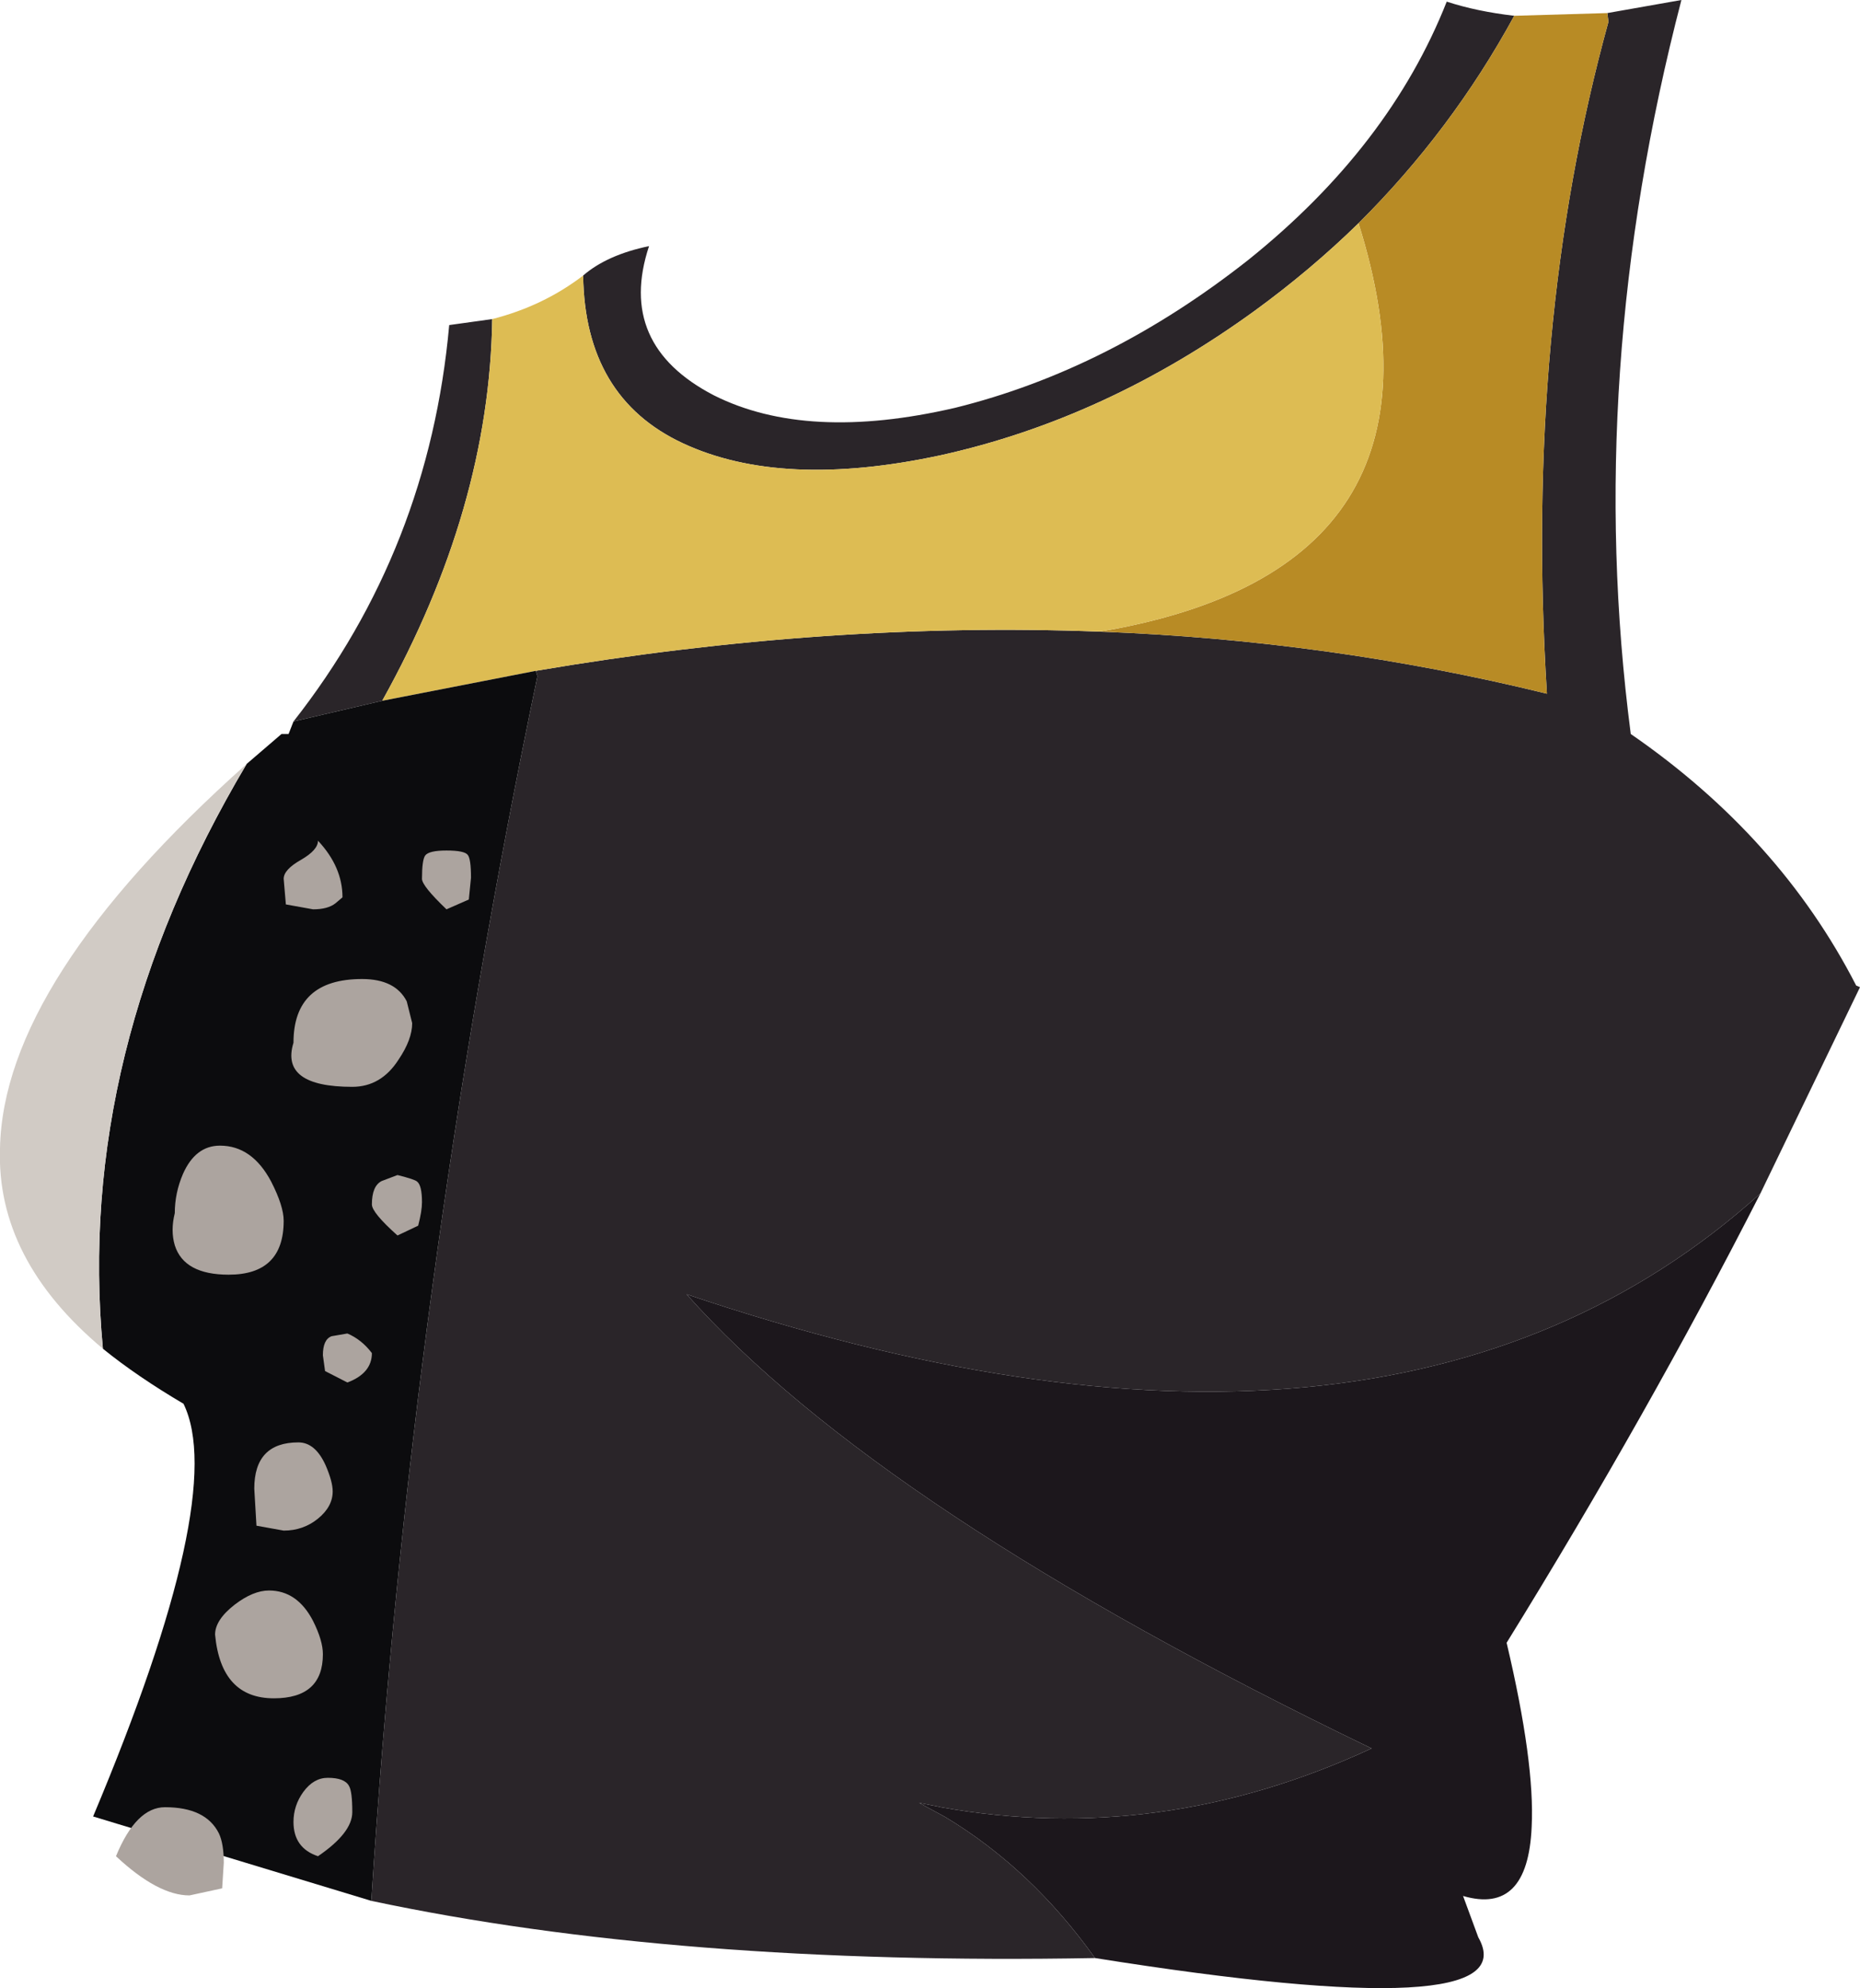
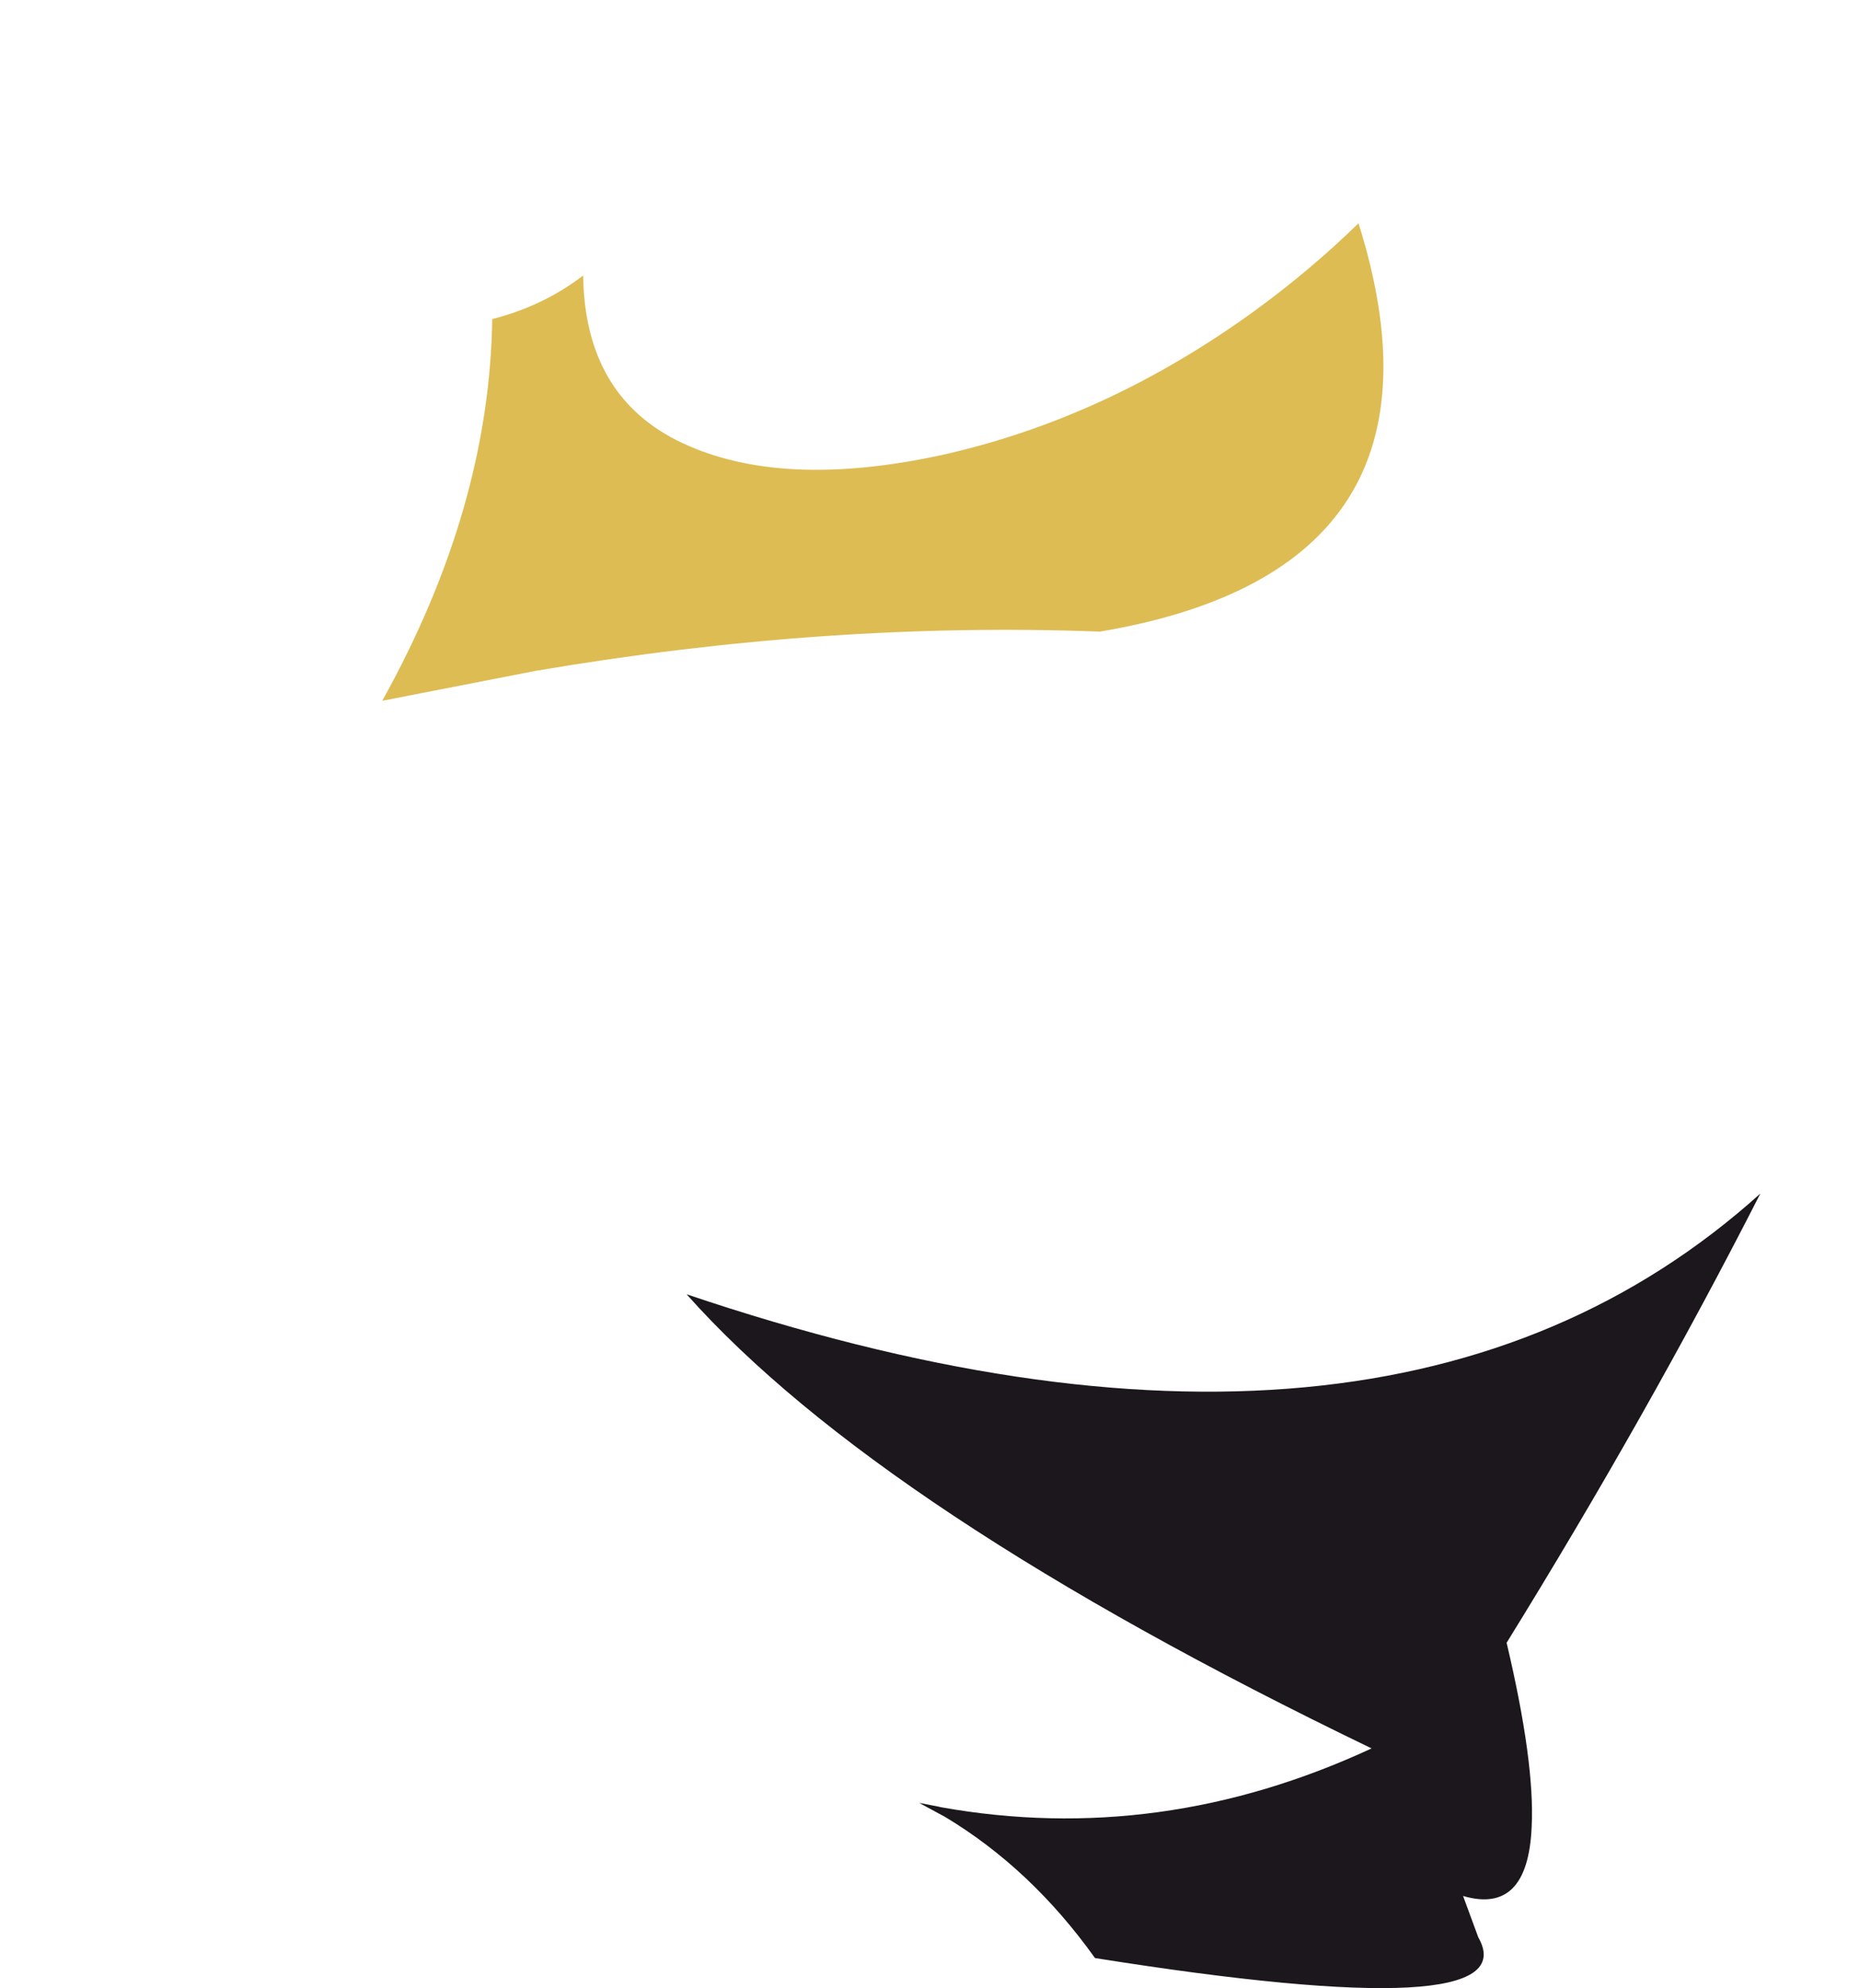
<svg xmlns="http://www.w3.org/2000/svg" height="182.55px" width="170.8px">
  <g transform="matrix(1.0, 0.0, 0.0, 1.0, 69.9, 179.9)">
-     <path d="M-16.35 -154.6 Q-14.15 -156.5 -10.3 -157.3 -13.3 -148.25 -4.35 -143.6 4.2 -139.3 17.8 -142.45 31.95 -145.95 44.75 -156.05 57.7 -166.45 62.95 -179.75 65.7 -178.85 69.15 -178.45 63.4 -167.9 54.85 -159.4 50.45 -155.1 45.3 -151.35 31.65 -141.45 16.5 -138.1 1.9 -134.95 -7.2 -139.2 -16.2 -143.4 -16.35 -154.6 M77.7 -178.7 L84.5 -179.9 Q75.55 -145.5 79.85 -112.5 93.55 -103.05 100.55 -89.4 L100.9 -89.25 91.75 -70.3 Q57.4 -39.35 -6.85 -61.05 10.85 -41.15 56.05 -19.35 36.65 -10.35 16.5 -13.95 L16.3 -14.0 14.5 -14.35 16.9 -13.05 Q24.8 -8.3 30.65 -0.1 -7.75 0.6 -35.8 -5.35 -32.2 -61.95 -20.55 -117.8 L-20.7 -118.3 Q6.05 -122.85 31.1 -121.9 52.2 -121.1 72.15 -116.2 70.05 -149.8 77.8 -177.9 L77.7 -178.7 M-42.95 -113.65 Q-30.5 -129.5 -28.65 -150.05 L-24.7 -150.6 Q-24.95 -133.25 -34.8 -115.55 L-42.95 -113.65" fill="#2a2529" fill-rule="evenodd" stroke="none" />
-     <path d="M54.85 -159.4 Q63.4 -167.9 69.15 -178.45 L77.7 -178.7 77.8 -177.9 Q70.05 -149.8 72.15 -116.2 52.2 -121.1 31.1 -121.9 64.85 -127.6 54.85 -159.4" fill="#b88b25" fill-rule="evenodd" stroke="none" />
    <path d="M-16.35 -154.6 Q-16.2 -143.4 -7.2 -139.2 1.9 -134.95 16.5 -138.1 31.65 -141.45 45.3 -151.35 50.45 -155.1 54.85 -159.4 64.85 -127.6 31.1 -121.9 6.05 -122.85 -20.7 -118.3 L-34.8 -115.55 Q-24.95 -133.25 -24.7 -150.6 -20.0 -151.8 -16.35 -154.6" fill="#ddbc53" fill-rule="evenodd" stroke="none" />
    <path d="M91.75 -70.3 Q81.4 -50.0 68.45 -29.05 71.05 -18.05 70.75 -12.15 70.4 -4.05 64.45 -5.8 L65.85 -2.0 Q70.55 6.25 30.65 -0.1 24.8 -8.3 16.9 -13.05 L14.5 -14.35 16.3 -14.0 16.5 -13.95 Q36.65 -10.35 56.05 -19.35 10.85 -41.15 -6.85 -61.05 57.4 -39.35 91.75 -70.3" fill="#1c171c" fill-rule="evenodd" stroke="none" />
-     <path d="M-35.8 -5.35 L-61.35 -13.1 Q-48.95 -42.6 -53.05 -51.0 -57.3 -53.5 -60.45 -56.05 -63.0 -83.25 -47.25 -109.75 L-44.05 -112.5 -43.4 -112.5 -42.95 -113.65 -34.8 -115.55 -20.7 -118.3 -20.55 -117.8 Q-32.2 -61.95 -35.8 -5.35" fill="#0c0c0e" fill-rule="evenodd" stroke="none" />
-     <path d="M-60.45 -56.05 Q-70.25 -64.25 -69.9 -74.45 -69.6 -89.8 -47.25 -109.75 -63.0 -83.25 -60.45 -56.05" fill="#d1cbc5" fill-rule="evenodd" stroke="none" />
-     <path d="M-42.25 -100.95 Q-40.7 -101.85 -40.7 -102.7 -38.45 -100.3 -38.45 -97.5 L-39.1 -96.95 Q-39.8 -96.4 -41.15 -96.4 L-43.65 -96.85 -43.85 -99.2 Q-43.85 -100.05 -42.25 -100.95 M-26.95 -101.4 Q-26.65 -101.05 -26.65 -99.3 L-26.85 -97.3 -28.9 -96.4 Q-31.15 -98.55 -31.15 -99.2 -31.15 -100.95 -30.85 -101.35 -30.5 -101.8 -28.9 -101.8 -27.25 -101.8 -26.95 -101.4 M-32.55 -87.95 L-32.05 -85.95 Q-32.05 -84.45 -33.3 -82.6 -34.9 -80.1 -37.55 -80.1 -44.2 -80.1 -42.95 -84.15 -42.95 -90.0 -36.65 -90.0 -33.6 -90.0 -32.55 -87.95 M-31.15 -69.5 Q-31.15 -68.7 -31.5 -67.35 L-33.4 -66.45 Q-35.75 -68.55 -35.75 -69.3 -35.75 -71.0 -34.85 -71.45 L-33.4 -72.0 Q-31.8 -71.6 -31.6 -71.4 -31.15 -71.05 -31.15 -69.5 M-39.45 -57.2 L-38.0 -57.45 Q-36.7 -56.9 -35.75 -55.65 -35.75 -53.8 -38.0 -52.95 L-40.05 -54.0 -40.25 -55.45 Q-40.25 -56.9 -39.45 -57.2 M-45.0 -71.4 Q-43.85 -69.15 -43.85 -67.8 -43.85 -62.85 -48.9 -62.85 -53.0 -62.85 -53.85 -65.55 -54.25 -66.9 -53.85 -68.5 -53.85 -70.35 -53.1 -72.1 -51.95 -74.7 -49.7 -74.7 -46.75 -74.7 -45.0 -71.4 M-46.35 -39.8 L-46.55 -43.2 Q-46.55 -47.45 -42.5 -47.45 -40.95 -47.45 -40.0 -45.35 -39.35 -43.85 -39.35 -42.95 -39.35 -41.55 -40.7 -40.45 -42.05 -39.35 -43.85 -39.35 L-46.35 -39.8 M-48.35 -32.55 Q-46.65 -33.85 -45.2 -33.85 -42.6 -33.85 -41.15 -31.05 -40.25 -29.25 -40.25 -28.0 -40.25 -23.95 -44.75 -23.95 -49.6 -23.95 -50.15 -29.8 -50.15 -31.15 -48.35 -32.55 M-49.8 -11.55 Q-49.35 -10.6 -49.35 -8.85 L-49.5 -6.5 -52.5 -5.85 Q-55.4 -5.85 -59.25 -9.45 -57.4 -13.95 -54.75 -13.95 -51.0 -13.95 -49.8 -11.55 M-42.95 -12.6 Q-42.95 -14.1 -42.05 -15.35 -41.1 -16.65 -39.8 -16.65 -38.25 -16.65 -37.85 -15.9 -37.55 -15.4 -37.55 -13.5 -37.55 -11.6 -40.7 -9.45 -42.95 -10.2 -42.95 -12.6" fill="#aca49f" fill-rule="evenodd" stroke="none" />
  </g>
</svg>